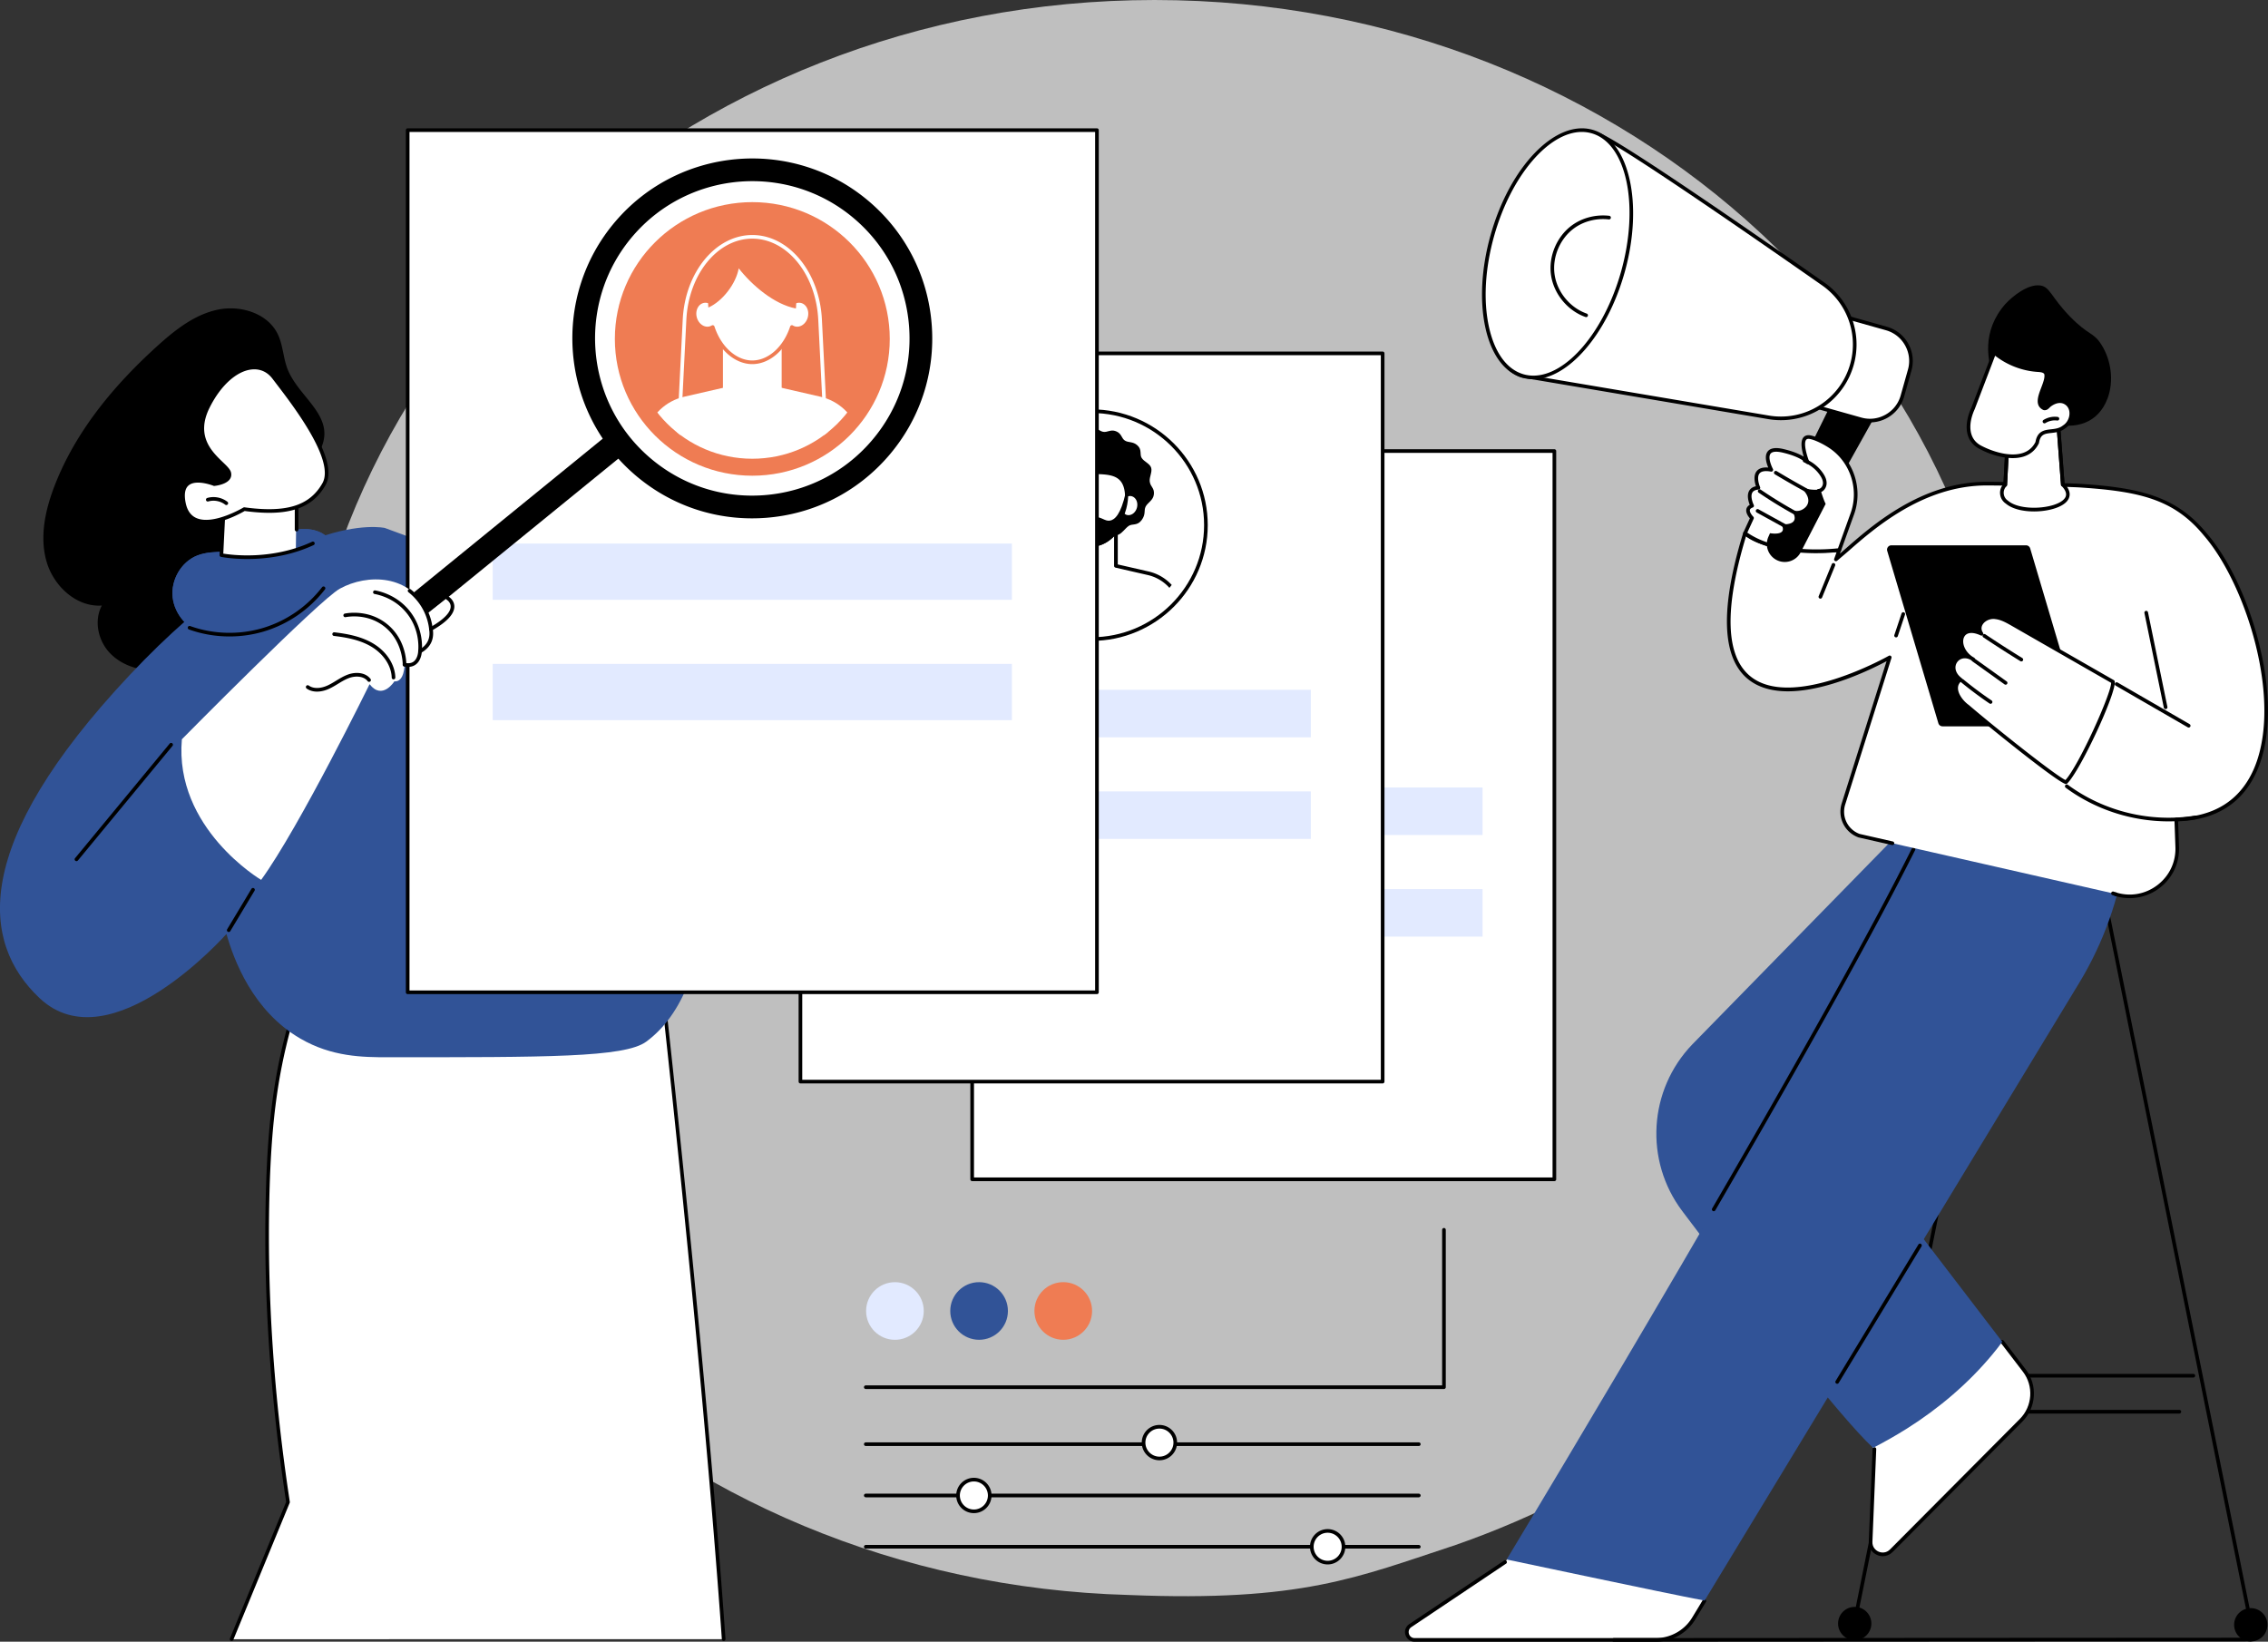
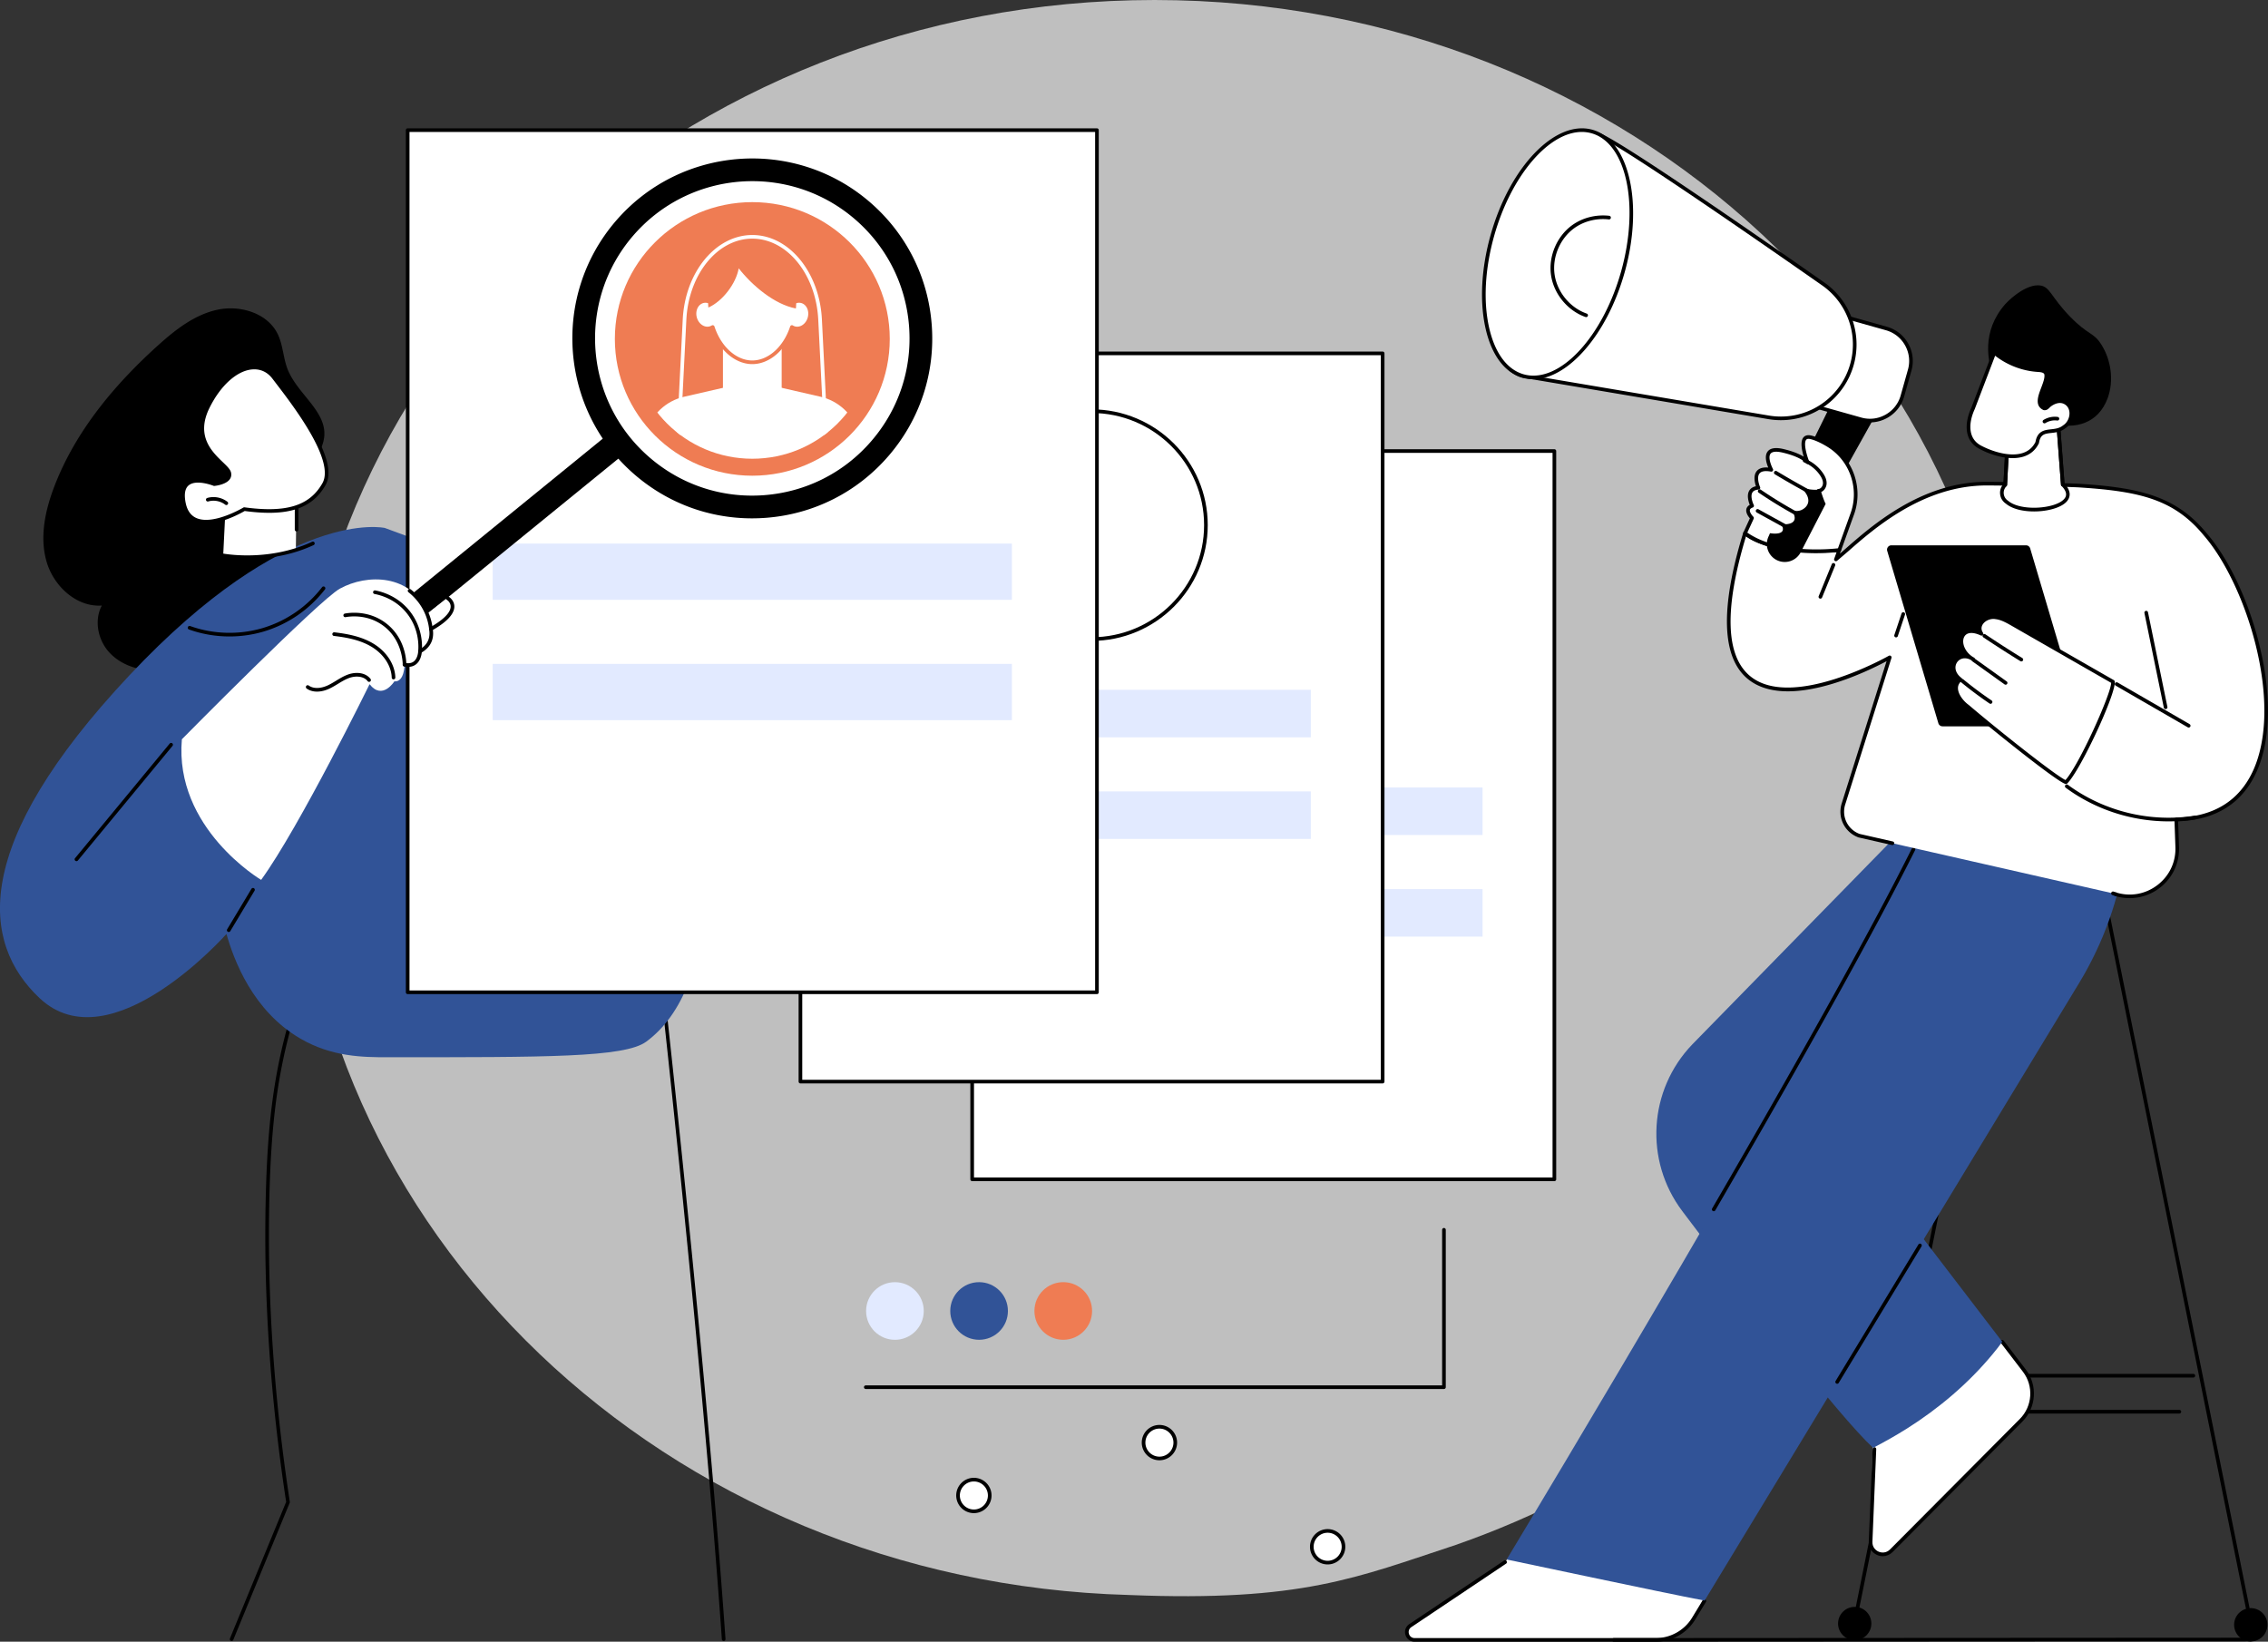
<svg xmlns="http://www.w3.org/2000/svg" xmlns:xlink="http://www.w3.org/1999/xlink" viewBox="0 0 1245.32 901.46">
  <rect x="0" y="0" width="1245.32" height="901.46" fill="#333333" stroke="none" />
  <style>.B{fill:#fff}.C{fill:#315397}.D{clip-path:url(#F)}.E{fill:#e2eaff}.F{fill:#ef7c53}</style>
  <g opacity=".75">
    <path fill="#ededed" d="M162.85 438.05C162.85 196.16 373.74 0 633.96 0s471.11 196.16 471.11 438.07c0 187.78-127.14 348.01-305.75 410.24-54.35 17.89-84.42 31.35-179.49 27.49-253.67-6.95-456.98-200.16-456.98-437.75" />
  </g>
  <path d="M1235.86 892.32c-.47 0-.88-.33-.98-.8l-85.86-425.92a1 1 0 1 1 1.96-.4l85.86 425.92a1 1 0 0 1-.78 1.18l-.2.02z" />
  <path d="M1245 892.16a9.14 9.14 0 1 1-9.14-9.14c5.05 0 9.14 4.1 9.14 9.14zm-226.79.16c-.07 0-.13-.01-.2-.02a1 1 0 0 1-.78-1.18l85.86-425.92c.11-.54.63-.89 1.18-.78a1 1 0 0 1 .78 1.18l-85.86 425.92c-.09.47-.51.8-.98.8z" />
  <circle transform="matrix(.003 -1 1 .003 124.016 1907.004)" cx="1018.21" cy="891.32" r="9.14" />
  <path d="M1204.33 756.39h-90.71c-.55 0-1-.45-1-1s.45-1 1-1h90.71c.55 0 1 .45 1 1a.99.99 0 0 1-1 1zm-7.69 19.78h-84.09c-.55 0-1-.45-1-1s.45-1 1-1h84.09c.55 0 1 .45 1 1 0 .56-.45 1-1 1z" />
  <g class="B">
-     <path d="M1028.22 794.76c.84-2.03 1.89-3.96 3.32-5.67 5.46-6.5 12.67-11.12 19.72-15.7 6.46-4.2 12.64-8.77 19.15-12.87 10.31-6.5 22.31-13.43 28.56-24.31l12.56 16.41a20.73 20.73 0 0 1-1.76 27.21l-71.31 71.69c-4.28 4.3-11.62 1.1-11.37-4.96l2.1-50.89-.97-.91z" />
+     <path d="M1028.22 794.76c.84-2.03 1.89-3.96 3.32-5.67 5.46-6.5 12.67-11.12 19.72-15.7 6.46-4.2 12.64-8.77 19.15-12.87 10.31-6.5 22.31-13.43 28.56-24.31l12.56 16.41a20.73 20.73 0 0 1-1.76 27.21l-71.31 71.69c-4.28 4.3-11.62 1.1-11.37-4.96z" />
    <path d="M1099.42 736.77l12.13 15.84a20.73 20.73 0 0 1-1.76 27.21l-71.31 71.69c-4.28 4.3-11.62 1.1-11.37-4.96l2.1-50.89 70.21-58.89z" />
  </g>
  <path d="M1033.81 854.5c-1.04 0-2.1-.22-3.12-.67-2.96-1.29-4.71-4.1-4.58-7.33l2.1-50.89c.02-.54.46-.96 1-.96h.04c.55.02.98.49.96 1.04l-2.1 50.89c-.12 2.85 1.67 4.66 3.38 5.41s4.26.83 6.28-1.19l71.31-71.69c6.93-6.96 7.65-18.1 1.68-25.89l-12.13-15.84c-.34-.44-.25-1.07.19-1.4.44-.34 1.07-.25 1.4.19l12.13 15.84c6.57 8.59 5.78 20.85-1.85 28.52l-71.31 71.69c-1.5 1.5-3.41 2.28-5.38 2.28z" />
  <path d="M929.22 573.46l121.99-124.73c8.19-8.28 19.4-12.88 31.04-12.69 19.18.3 49.8-.28 69.24-.74 9.81-.23 17.74 7.93 17.23 17.72-1.51 29.39-14.69 56.96-36.62 76.61l-113.45 101.63 80.76 105.51c-1.69 2.33-3.47 4.6-5.3 6.8-13.32 16.08-29.66 29.92-47.31 41.01-5.95 3.74-12.08 7.19-18.32 10.42-19.12-17.76-69.83-83.63-104.77-129.99-20.89-27.73-18.57-66.51 5.51-91.55z" class="C" />
  <path d="M824.07 859.31a18.06 18.06 0 0 0 4.09-3.76l214.63-268.72c13.66-17.11 40.35.05 30.45 19.57L930.38 887.94a17.03 17.03 0 0 1-.91 1.61c-4.48 6.79-12.09 10.91-20.27 10.91h-72.6c-11.11 0-60.22.76-62.43-.64-2.5-1.58-1.91-5.15-1.11-5.83 8.46-7.23 42.63-29.06 51.01-34.68z" class="B" />
  <path d="M909.19 901.46H776.77c-2.38 0-4.37-1.47-5.06-3.75s.14-4.6 2.12-5.93l52.02-34.86a1 1 0 0 1 1.39.27c.31.46.18 1.08-.27 1.39l-52.02 34.86c-1.49 1-1.66 2.56-1.32 3.69s1.35 2.33 3.15 2.33H909.2c8.09 0 15.72-4.3 19.91-11.21l5.87-9.67c.29-.47.9-.62 1.37-.34.47.29.62.9.34 1.37l-5.87 9.67a25.45 25.45 0 0 1-21.63 12.18z" />
  <path d="M935.26 878.74c-21.86-4.13-104.36-21.73-107.98-22.44 12.99-21.55 168.54-280 223.39-389.96l102.85-18.12c9.03 1.85 15.01 10.41 13.74 19.54-3.55 25.41-12.23 49.89-25.6 71.93l-205.7 339.18-.7-.13z" class="C" />
  <path d="M940.98 665.07c-.17 0-.34-.04-.5-.14a1 1 0 0 1-.36-1.37c52.19-89.93 89.08-156.43 109.65-197.67a1.01 1.01 0 0 1 1.34-.45c.49.25.7.85.45 1.34-20.59 41.28-57.5 107.82-109.71 197.79-.19.33-.52.5-.87.5zm67.78 94.75a.98.98 0 0 1-.52-.15c-.47-.29-.62-.9-.34-1.37l45.46-74.95c.29-.47.9-.62 1.37-.34.47.29.62.9.34 1.37l-45.46 74.95c-.18.32-.51.49-.85.49z" />
  <path d="M1037.62 360.95s-121.74 69.63-79.45-68.15c11.98 10.79 47.58 9.92 51.77 9.19l-1.86 5.16c11.27-8.94 41.97-41.83 83.19-41.6 15.05.08 44.17.66 51.26 1.13 31.75 2.1 51.68 6.37 68.44 26.82 34.01 39.34 60.02 154.72-16.02 156.49l.52 14.73c.89 18.76-17.66 32.33-35.27 25.81l-139.43-31.69c-7.13-2.64-10.87-10.48-8.44-17.69l25.29-80.2z" class="B" />
  <path d="M1161.71 492.03c-.1 0-.2-.01-.29-.04l-1.56-.53c-.52-.19-.78-.77-.59-1.29s.77-.78 1.29-.59l1.45.49a.99.99 0 0 1 .66 1.25 1.01 1.01 0 0 1-.96.71z" />
  <path d="M1169.28 493.16c-2.64 0-5.29-.39-7.87-1.17a1 1 0 1 1 .59-1.91c7.91 2.42 16.21.87 22.78-4.23 6.55-5.1 10.09-12.78 9.69-21.08l-.52-14.74c-.01-.27.09-.53.27-.72s.44-.31.7-.31c20.62-.48 34.91-9.37 42.47-26.41 7.41-16.72 7.9-40.73 1.36-67.63-5.79-23.83-16.73-47.13-28.54-60.79-16.21-19.78-34.76-24.3-67.75-26.48-6.94-.46-35.64-1.04-51.2-1.13h-.43c-34.87 0-61.77 23.63-76.25 36.36l-5.89 5.03a.99.99 0 0 1-1.2.03c-.36-.26-.51-.73-.36-1.15l1.32-3.66c-8.29.65-37.75.42-49.76-8.64-12.08 40.04-11.22 65.92 2.56 76.94 23.08 18.45 75.35-11.08 75.87-11.38.36-.2.8-.17 1.12.09s.45.69.33 1.08l-25.3 80.2c-2.28 6.74 1.14 13.93 7.77 16.43l18.28 4.16c.54.12.88.66.75 1.2-.12.54-.66.88-1.2.75l-18.35-4.17c-.04-.01-.09-.02-.13-.04-7.69-2.85-11.66-11.17-9.04-18.95l24.54-77.8c-7.57 4.05-32.69 16.56-54.17 16.56-8.16 0-15.79-1.8-21.75-6.56-14.65-11.72-15.59-38.81-2.79-80.52a.99.99 0 0 1 .69-.67 1.01 1.01 0 0 1 .94.22c11.55 10.41 46.21 9.77 50.93 8.95.35-.06.71.07.94.34s.29.65.17.98l-.61 1.69 2.99-2.62c14.68-12.9 41.95-36.85 77.57-36.85h.44c15.59.09 44.36.67 51.32 1.13 32.87 2.17 52.59 6.97 69.15 27.19 12.17 14.08 23 37.12 28.96 61.61 6.64 27.32 6.12 51.79-1.47 68.91-7.78 17.53-22.32 26.81-43.24 27.57l.48 13.72c.42 8.95-3.39 17.24-10.46 22.74-4.82 3.76-10.73 5.73-16.7 5.73zm-128.17-143.18a1.25 1.25 0 0 1-.32-.05 1 1 0 0 1-.63-1.27l3.95-11.81c.17-.52.74-.81 1.26-.63a1 1 0 0 1 .63 1.27l-3.95 11.81c-.13.41-.52.68-.94.68zm-41.56-21.27a1.02 1.02 0 0 1-.38-.07c-.51-.21-.76-.79-.55-1.3l7.17-17.55c.21-.51.79-.76 1.3-.55s.76.79.55 1.3l-7.17 17.55c-.15.38-.53.62-.92.62zm38.98-29.28h73.92a2.38 2.38 0 0 1 2.29 1.71l28.08 94.62c.45 1.53-.69 3.06-2.29 3.06h-73.92a2.38 2.38 0 0 1-2.29-1.71l-28.08-94.62c-.45-1.52.7-3.06 2.29-3.06z" />
  <path d="M1076.49 373.12c-8.47-6.44-1.11-16.53 6.93-11.14-10.09-5.69-8.23-19.98 4.58-13.98-3.37-5.08 2.67-9.97 7.8-9.05 3.18.36 6.07 1.97 8.85 3.54l55.51 31.83c.97 5.31-18.45 48.03-25.8 55.16-4.75-1.43-40.38-29.98-53.89-41.56-4.45-3.13-9.46-10.45-3.98-14.8z" class="B" />
  <path d="M1134.36 430.5c-.1 0-.19-.01-.29-.04-5.2-1.56-42.51-31.68-54.25-41.75-3.12-2.2-6.62-6.51-6.73-10.63-.05-1.86.59-3.54 1.88-4.91-4-3.63-3.87-8.04-1.92-10.77 1.21-1.7 3.27-2.94 5.74-2.96-2.88-3.47-3.55-7.75-2.07-10.63 1.26-2.45 4.36-4.23 9.44-2.6-.32-1.54-.02-3.11.9-4.52 1.81-2.76 5.56-4.31 8.92-3.71 3.37.38 6.45 2.12 9.17 3.65l55.52 31.83a1.01 1.01 0 0 1 .48.69c1.11 6.1-18.88 49.06-26.08 56.06-.2.19-.45.29-.71.29zm-55.51-69.04c-1.82 0-3.3.88-4.17 2.1-1.6 2.23-1.47 5.81 2.42 8.77.25.19.39.48.39.79s-.14.6-.38.79c-1.41 1.12-2.07 2.46-2.02 4.1.09 3.28 3.07 7.07 5.96 9.11 14.13 12.11 46.97 38.27 53.06 41.2 7.32-8.01 24.99-47.11 25.09-53.38l-55.04-31.56c-2.55-1.44-5.45-3.08-8.47-3.42-2.63-.47-5.59.75-6.96 2.83-.68 1.03-1.21 2.68.11 4.67.25.37.22.87-.08 1.21a1 1 0 0 1-1.18.25c-4.37-2.05-7.77-1.75-9.08.81-1.49 2.89.07 7.9 4.6 10.89.29.16.59.34.88.54.45.3.58.9.29 1.35a1 1 0 0 1-1.34.35 17.45 17.45 0 0 1-.85-.52c-1.15-.62-2.24-.88-3.23-.88z" />
  <path d="M1109.88 363.18a.98.98 0 0 1-.52-.15c-6.84-4.21-13.68-8.61-20.34-13.07a1.001 1.001 0 1 1 1.12-1.66 618.36 618.36 0 0 0 20.27 13.03c.47.29.62.91.33 1.38a1.03 1.03 0 0 1-.86.47zm-8.64 12.79a.98.98 0 0 1-.58-.19l-17.6-12.59c-.45-.32-.55-.95-.23-1.39.32-.45.95-.55 1.4-.23l17.6 12.59c.45.32.55.95.23 1.39a1.03 1.03 0 0 1-.82.42zm-8.25 10.49a1.05 1.05 0 0 1-.56-.17c-5.38-3.64-10.65-7.58-15.68-11.71a1.002 1.002 0 1 1 1.27-1.55c4.98 4.09 10.2 7.99 15.53 11.59a1 1 0 0 1 .27 1.39c-.2.3-.51.45-.83.45zm97.76 64.55c-20.17 0-40.15-6.43-56.51-18.47-.44-.33-.54-.95-.21-1.4.33-.44.95-.54 1.4-.21 20.01 14.73 45.56 20.88 70.08 16.89.55-.1 1.06.28 1.15.83a1 1 0 0 1-.83 1.15 94.36 94.36 0 0 1-15.08 1.21zm11.02-51.52a1.01 1.01 0 0 1-.5-.13l-39.55-22.86a1.01 1.01 0 0 1-.37-1.37 1.01 1.01 0 0 1 1.37-.37l39.55 22.86a1.01 1.01 0 0 1 .37 1.37 1.02 1.02 0 0 1-.87.5zm-12.67-10.14c-.46 0-.88-.33-.98-.8l-10.65-51.94a1 1 0 0 1 .78-1.18.99.99 0 0 1 1.18.78l10.65 51.94a1 1 0 0 1-.78 1.18c-.07.01-.13.02-.2.02zm-194.14-98.96l35.92-64.32-23.91-7.29-33.3 67.49z" />
  <path d="M1009.93 301.99s-32.95 4.55-51.77-9.19l3.84-8.37s-4.97-4.91.06-6.71c0 0-4.68-9.33 3.45-9.88 0 0-5.41-12.17 7.09-9.86 0 0-7.51-13.73 6.49-10.41 11.08 2.63 13.39 6.23 13.39 6.23s-6.18-15.3 1.57-13.72c2.43.5 6.15 2.1 10.08 4.55 12.62 7.86 17.97 23.53 12.93 37.52l-7.13 19.84z" class="B" />
  <path d="M997.06 303.75c-11.41 0-27.92-1.7-39.48-10.14a1.01 1.01 0 0 1-.32-1.23l3.56-7.76c-.84-.97-2.37-3.07-1.92-5.08.16-.71.62-1.62 1.86-2.33-.67-1.68-1.75-5.22-.31-7.74.73-1.28 1.97-2.11 3.7-2.47-.65-1.96-1.54-5.81.39-8.26 1.25-1.59 3.39-2.26 6.38-2.02-.98-2.31-2.22-6.34-.34-8.8 1.46-1.92 4.41-2.37 8.76-1.34 5.52 1.31 8.96 2.89 11.05 4.18-1.02-3.39-2.03-8.34-.17-10.58.62-.74 1.82-1.54 4.04-1.08 2.7.55 6.59 2.3 10.41 4.68 12.91 8.04 18.53 24.32 13.35 38.71l-7.14 19.84c-.12.35-.44.6-.8.65-.54.08-5.74.77-13.02.77zm12.87-1.76h0 0zm-50.51-9.53c16.98 11.8 45.32 9.12 49.78 8.61l6.93-19.26c4.86-13.51-.4-28.79-12.52-36.33-3.63-2.26-7.28-3.91-9.75-4.42-1.52-.31-1.96.23-2.11.4-1.55 1.86.2 8.33 1.67 11.96.19.48-.01 1.03-.47 1.26a.99.99 0 0 1-1.3-.35c-.01-.02-2.4-3.34-12.78-5.8-2.41-.57-5.54-.93-6.71.61-1.54 2.02.49 6.83 1.32 8.35a.99.99 0 0 1-.07 1.07c-.23.31-.61.47-.99.4-3.19-.59-5.32-.24-6.32 1.03-1.56 1.97-.29 6.04.33 7.44a1 1 0 0 1-.06.92.99.99 0 0 1-.79.48c-1.7.12-2.85.67-3.4 1.64-1.15 2 .17 5.59.78 6.8a.98.98 0 0 1 .03.82c-.11.27-.32.47-.59.57-.91.33-1.44.77-1.56 1.31-.28 1.27 1.29 3.18 1.86 3.75.3.3.38.75.21 1.13l-3.49 7.61z" />
  <path d="M1002.43 276.69l-13.73 26.6a9.83 9.83 0 0 1-17.72-8.49l.9-2.03s10.14 1.84 6.17-4.95c0 0 11.48 1.37 5.81-7.6 0 0 2.82.93 5.31-.2 3.65-1.66 6.6-6.3-.96-12.82 5.85 2.54 11.34 1.53 11.34 1.53s1.47 5.12 2.88 7.96z" />
  <path d="M992.85 270.75c-.16 0-.33-.04-.48-.12-6-3.26-12-6.7-17.83-10.21-.47-.29-.63-.9-.34-1.37.28-.47.9-.63 1.37-.34 5.81 3.5 11.79 6.92 17.76 10.17a1.01 1.01 0 0 1 .4 1.36 1.02 1.02 0 0 1-.88.51zm-3.55 13.84c-.16 0-.32-.04-.47-.12-7.96-4.2-15.76-8.9-23.18-13.96-.46-.31-.57-.93-.26-1.39s.93-.57 1.39-.26a237.81 237.81 0 0 0 22.99 13.84c.49.26.68.86.42 1.35-.19.35-.53.54-.89.54zm-7.04 6.42c-.16 0-.33-.04-.48-.12l-17.19-9.48c-.48-.27-.66-.88-.39-1.36s.88-.66 1.36-.39l17.19 9.48c.48.27.66.88.39 1.36a1 1 0 0 1-.88.51zm16.26-20.52a1 1 0 0 1-1-.95c-.03-.55.4-1.02.95-1.05 1.36-.07 2.38-1.57 2.48-2.92s-.43-2.86-1.61-4.6a19.55 19.55 0 0 0-8.81-7.11c-.51-.21-.76-.79-.55-1.3s.79-.76 1.3-.55c3.91 1.57 7.36 4.36 9.72 7.84 1.44 2.12 2.08 4.04 1.95 5.86-.16 2.24-1.84 4.64-4.37 4.77-.03 0-.04.01-.06.01z" />
  <path d="M996.49 223.14l25.23 7.1c9.85 2.77 20.09-2.97 22.86-12.82l3.99-14.18c2.77-9.86-2.97-20.09-12.82-22.86l-25.23-7.1-14.03 49.86z" class="B" />
  <path d="M1026.77 231.94c-1.78 0-3.56-.24-5.32-.74l-25.23-7.1a.98.98 0 0 1-.6-.47c-.13-.23-.16-.5-.09-.76l14.03-49.87c.15-.53.71-.84 1.23-.69l25.23 7.1c5.02 1.41 9.2 4.7 11.75 9.25s3.18 9.82 1.77 14.85l-3.99 14.18c-1.41 5.02-4.7 9.2-9.25 11.75-2.96 1.65-6.23 2.5-9.53 2.5zm-29.04-9.5l24.27 6.83c4.51 1.27 9.24.71 13.33-1.59 4.08-2.29 7.03-6.04 8.3-10.55l3.99-14.18c1.27-4.51.71-9.24-1.59-13.33-2.29-4.09-6.04-7.03-10.55-8.3l-24.27-6.83-13.48 47.95z" />
  <path d="M849.2 86.87s12.27-19.47 29-12.77c12.22 4.89 84.65 55.05 122.87 81.78 14.14 9.89 20.47 27.63 15.8 44.24-5.61 19.96-25.37 32.47-45.81 29.02L835.73 206.3s-15.04-3.47-15.66-26.13c-.62-22.65 29.13-93.3 29.13-93.3z" class="B" />
  <path d="M977.89 230.72c-2.31 0-4.64-.19-6.99-.59L835.57 207.3c-.22-.05-15.86-3.93-16.5-27.09-.62-22.61 27.99-90.83 29.21-93.72a.64.64 0 0 1 .08-.14c.13-.2 12.91-20.09 30.22-13.16 12.15 4.87 82.33 53.39 123.07 81.89 14.47 10.12 20.97 28.33 16.19 45.33a41.5 41.5 0 0 1-39.95 30.31zM850.09 87.34c-1.15 2.75-29.62 70.96-29.02 92.81.59 21.55 14.31 25.05 14.89 25.19l135.27 22.83a39.52 39.52 0 0 0 44.69-28.31 39.62 39.62 0 0 0-15.41-43.15c-40.68-28.44-110.7-76.88-122.67-81.67-15.32-6.13-26.96 11.1-27.75 12.3z" />
  <ellipse transform="matrix(.271 -.963 .963 .271 489.501 924.91)" cx="855.25" cy="139.35" rx="69.74" ry="37.2" class="B" />
  <path d="M841.86 208.24c-1.95 0-3.88-.26-5.76-.79-9.94-2.8-17.22-12.57-20.5-27.54-3.23-14.74-2.21-32.82 2.88-50.91 10.56-37.55 35.65-63.46 55.93-57.75 20.28 5.7 28.18 40.89 17.62 78.44-9.59 34.07-31.12 58.55-50.17 58.55zm26.68-135.79c-18.12 0-38.8 23.92-48.13 57.1-5 17.78-6.01 35.51-2.85 49.94 3.11 14.21 9.89 23.45 19.08 26.04 1.74.49 3.52.73 5.33.73 18.12 0 38.8-23.92 48.13-57.1 10.26-36.49 2.98-70.57-16.23-75.98a19.69 19.69 0 0 0-5.33-.73zm-49.1 56.83h0 0zm51.48 44.85a.96.96 0 0 1-.33-.06c-9.82-3.44-17.43-12.66-18.94-22.95s3.13-21.32 11.54-27.43c5.7-4.14 13.15-6.03 20.42-5.2.55.06.94.56.88 1.11s-.54.95-1.11.88c-6.79-.78-13.71.98-19.02 4.83-7.83 5.69-12.15 15.95-10.74 25.52 1.41 9.58 8.49 18.16 17.63 21.36a.99.99 0 0 1 .61 1.27c-.14.41-.53.67-.94.67z" />
  <path d="M1129.66 226.5l2.98 39.59c12.58 12.72-20.87 18.02-30.67 9.65-3.29-2.15-3.75-6.79-.93-9.52l1.6-30.6 27.02-9.12z" class="B" />
  <path d="M1116.83 280.83c-5.99 0-11.93-1.32-15.46-4.3a7.13 7.13 0 0 1-3.15-5.27c-.19-2.02.48-4 1.84-5.48l1.58-30.22a.99.99 0 0 1 .68-.89l27.01-9.12c.29-.1.61-.06.87.11s.42.45.44.76l2.95 39.23c4.5 4.74 2.64 8.19 1.11 9.84-3.1 3.36-10.52 5.34-17.87 5.34zm-13.22-44.48l-1.56 29.92c-.01.25-.12.49-.3.67a5.07 5.07 0 0 0-1.53 4.15c.15 1.56.99 2.96 2.31 3.82.04.02.07.05.1.08 6.85 5.85 25.68 4.47 30.63-.85.71-.76 2.87-3.09-1.32-7.34a1 1 0 0 1-.29-.63l-2.88-38.3-25.16 8.48z" />
  <path d="M1101.05 267.21h-.05c-.55-.03-.98-.5-.95-1.05l1.6-30.6a.99.99 0 0 1 .68-.89l27.01-9.12c.29-.1.61-.06.87.11s.42.45.44.76l2.98 39.59c.04.55-.37 1.03-.92 1.07a.99.99 0 0 1-1.07-.92l-2.88-38.3-25.15 8.49-1.56 29.92a1 1 0 0 1-1 .94z" />
  <path d="M1157.27 218.66c3.51-9.5 1.96-20.86-3.39-29.36-4.46-7.08-6.98-4.93-17.16-15.36-10.85-11.11-11.02-16.69-16.82-17.23-6.67-.63-14.84 5.95-18.78 10.2-13.15 14.92-10.21 31.84-5.5 42.2 11.52 21.83 51.1 37.69 61.65 9.55z" />
  <path d="M1133.39 220.76c5.69 2.48 4.77 10.67-.06 13.67-5.5 4.44-13.25-.54-14.73 8.58-5.74 11.79-22.2 7.44-31.46 2.48-8-4.34-7.21-13.82-3.8-21.17l11.7-30.64c6.73 5.6 15.25 9.01 23.99 9.57 1.65.11 3.63.32 4.35 1.8 1.58 5.32-7.8 15.88-1.04 19.18 1.45.24 2.07-1.03 3.14-1.84 2.22-1.66 5.2-2.75 7.91-1.63z" class="B" />
  <path d="M1105.14 251.55c-6.36 0-13.31-2.41-18.47-5.18-8.63-4.68-7.85-14.68-4.24-22.47l11.67-30.57c.12-.3.37-.53.68-.61a.99.99 0 0 1 .89.2 40.98 40.98 0 0 0 23.41 9.34c1.56.1 4.17.27 5.19 2.36l.06.15c.73 2.46-.43 5.52-1.67 8.76-1.91 5.03-2.88 8.23-.03 9.73.41.02.71-.22 1.32-.83.27-.27.57-.57.92-.83 2.96-2.23 6.2-2.88 8.89-1.77.01 0 .01 0 .02.01 2.64 1.15 4.28 3.52 4.5 6.51.26 3.51-1.5 7.08-4.38 8.9-2.39 1.91-5.11 2.21-7.52 2.48-3.63.41-6.03.67-6.8 5.44-.02.1-.04.19-.09.28-1.74 3.58-4.53 6.01-8.27 7.22-1.9.61-3.96.88-6.08.88zm-9.65-56.23l-11.21 29.35c-3.26 7.03-4.06 15.91 3.35 19.93 6.22 3.33 15.97 6.42 22.99 4.15 3.17-1.02 5.53-3.06 7.03-6.07 1.05-6.12 5.02-6.57 8.53-6.96 2.25-.25 4.59-.51 6.53-2.09.03-.03.07-.05.1-.07 2.26-1.4 3.69-4.32 3.49-7.09-.09-1.3-.65-3.66-3.29-4.81-2.86-1.17-5.78.67-6.91 1.52-.25.18-.47.41-.72.65-.69.69-1.63 1.63-3.19 1.37-.09-.02-.19-.05-.27-.09-4.87-2.38-2.87-7.65-1.1-12.31 1.04-2.75 2.12-5.59 1.64-7.4-.51-.91-2.06-1.08-3.48-1.17-8.5-.53-16.78-3.69-23.49-8.91zm27.09 37.13c-.33 0-.66-.17-.85-.47-.29-.47-.15-1.09.32-1.38 2.31-1.44 5.08-2.03 7.78-1.67a1 1 0 0 1 .86 1.12.99.99 0 0 1-1.12.86 9.87 9.87 0 0 0-6.45 1.39 1.05 1.05 0 0 1-.54.15z" />
  <path d="M853.488 647.548h-319.69v-399.88h319.69z" class="B" />
  <path d="M853.49 648.55H533.8c-.55 0-1-.45-1-1V247.67c0-.55.45-1 1-1h319.68c.55 0 1 .45 1 1v399.88a.99.99 0 0 1-.99 1zm-318.69-2h317.68V248.67H534.8v397.88z" />
  <path d="M573.24 432.39h240.81v26.09H573.24zm0 55.81h240.81v26.09H573.24z" class="E" />
  <ellipse cx="693.89" cy="337.43" rx="59.37" ry="59.3" class="B" />
  <path d="M693.89 397.73c-33.29 0-60.37-27.05-60.37-60.3s27.08-60.3 60.37-60.3 60.37 27.05 60.37 60.3-27.08 60.3-60.37 60.3zm0-118.59c-32.19 0-58.37 26.15-58.37 58.3 0 32.14 26.19 58.3 58.37 58.3 32.19 0 58.37-26.15 58.37-58.3s-26.18-58.3-58.37-58.3z" />
  <defs>
    <ellipse id="A" cx="693.89" cy="337.43" rx="52" ry="51.94" />
-     <path id="B" d="M128.91 302.6c8.97-1.03 16.86-6.18 25.27-9.47s18.99-4.33 25.6 1.83c5.16 4.81 6.26 12.96 3.89 19.61s-7.66 11.9-13.59 15.72-12.55 6.4-18.99 9.29c-6.14 2.76-12.17 5.83-18.6 7.81s-13.41 2.82-19.89 1.03c-9.23-2.55-16.71-10.88-17.79-20.39s4.63-19.53 13.54-23.02c9.76-3.81 21.54-.07 30.77-5.03l-10.21 2.62z" />
-     <path id="C" d="M779.05 793.99H475.38c-.55 0-1-.45-1-1s.45-1 1-1h303.67c.55 0 1 .45 1 1s-.45 1-1 1z" />
  </defs>
  <clipPath id="D">
    <use xlink:href="#A" />
  </clipPath>
  <g clip-path="url(#D)">
    <path d="M722 312.85a9.66 9.66 0 0 0 1.22-4.69c0-5.34-4.34-9.68-9.69-9.68-1 0-1.96.15-2.87.43.05-.41.08-.83.08-1.26 0-5.86-4.75-10.61-10.62-10.61-4.84 0-8.92 3.24-10.2 7.67a9.11 9.11 0 0 0-6.39-2.6c-4.79 0-8.72 3.67-9.12 8.35-1.43-.92-3.13-1.46-4.95-1.46a9.16 9.16 0 0 0-9.16 9.15c0 2.87 1.33 5.44 3.4 7.11-4.7 1.2-8.18 5.45-8.18 10.52 0 4.04 2.22 7.57 5.5 9.44a7.84 7.84 0 0 0-.72 3.29c0 4.39 3.57 7.95 7.96 7.95.91 0 1.77-.16 2.59-.44a7.41 7.41 0 0 0-.2 1.71c0 4.25 3.45 7.69 7.7 7.69s7.7-3.44 7.7-7.69 8.23-5.51 8.23-.61c0 4.91 3.98 8.88 8.89 8.88a8.89 8.89 0 0 0 8.89-8.88c0-.98-.17-1.92-.46-2.81.15.01.31.02.46.02 4.69 0 8.5-3.8 8.5-8.48 0-.19-.02-.37-.03-.55a5.91 5.91 0 0 0 .43.02 11.28 11.28 0 0 0 11.28-11.27c.01-5.86-4.49-10.68-10.24-11.2z" class="B" />
    <path d="M703.18 357.01c-5.46 0-9.89-4.43-9.89-9.88 0-1.95-1.75-2.16-2.5-2.16-1.8 0-3.73 1.11-3.73 2.77 0 4.79-3.9 8.69-8.7 8.69s-8.7-3.9-8.7-8.69c0-.13 0-.25.01-.38a9.33 9.33 0 0 1-1.4.11c-4.94 0-8.96-4.02-8.96-8.95a8.79 8.79 0 0 1 .48-2.88c-3.26-2.2-5.26-5.89-5.26-9.85 0-4.84 2.93-9.12 7.3-10.94a10.09 10.09 0 0 1-2.52-6.69 10.17 10.17 0 0 1 10.16-10.15c1.45 0 2.88.31 4.19.91 1.07-4.48 5.16-7.8 9.88-7.8 2.16 0 4.22.67 5.94 1.92 1.82-4.18 6.01-6.99 10.65-6.99 6.4 0 11.61 5.19 11.62 11.58a10.72 10.72 0 0 1 1.79-.15c5.89 0 10.69 4.79 10.69 10.68 0 1.34-.25 2.66-.74 3.9 5.66 1.16 9.77 6.1 9.77 12.01a12.28 12.28 0 0 1-11.69 12.25c-.23 4.74-3.96 8.59-8.66 8.99.11.6.17 1.21.17 1.82-.01 5.45-4.45 9.88-9.9 9.88zm-12.39-14.04c2.69 0 4.5 1.67 4.5 4.16 0 4.35 3.54 7.88 7.89 7.88a7.9 7.9 0 0 0 7.89-7.88c0-.84-.14-1.68-.41-2.49a.98.98 0 0 1 .15-.92c.2-.26.52-.41.85-.39l.16.01a2.09 2.09 0 0 0 .25.01c4.13 0 7.5-3.36 7.5-7.48 0-.12-.01-.23-.02-.34l-.01-.15c-.02-.28.09-.56.28-.76.2-.2.48-.31.75-.3l.2.01c.06 0 .12.01.19.01a10.29 10.29 0 0 0 10.28-10.27c0-5.34-4.01-9.73-9.33-10.22-.34-.03-.64-.23-.79-.53a1 1 0 0 1 .01-.95c.71-1.28 1.09-2.74 1.09-4.21 0-4.79-3.9-8.68-8.69-8.68-.88 0-1.74.13-2.57.39-.32.1-.67.03-.93-.19s-.39-.55-.35-.88c.05-.44.07-.8.07-1.14 0-5.3-4.32-9.61-9.62-9.61-4.26 0-8.06 2.86-9.24 6.95a1.01 1.01 0 0 1-.71.69c-.34.09-.7-.01-.95-.25a8.1 8.1 0 0 0-5.7-2.32c-4.2 0-7.76 3.27-8.12 7.44-.03.35-.24.66-.56.81-.31.16-.69.13-.98-.06-1.32-.85-2.85-1.3-4.41-1.3-4.5 0-8.16 3.65-8.16 8.15a8.11 8.11 0 0 0 3.03 6.33 1.01 1.01 0 0 1 .35.99 1.01 1.01 0 0 1-.73.76 9.86 9.86 0 0 0-7.43 9.55c0 3.53 1.91 6.81 4.99 8.57a.99.99 0 0 1 .41 1.28c-.42.91-.63 1.88-.63 2.87 0 3.83 3.12 6.95 6.96 6.95.76 0 1.52-.13 2.26-.38.34-.12.72-.04.99.2s.39.61.31.97c-.11.5-.17 1-.17 1.48a6.7 6.7 0 0 0 6.7 6.69c3.69 0 6.7-3 6.7-6.69.01-2.94 2.99-4.76 5.75-4.76z" />
    <path d="M723.3 362.48l-29.41-6.77-29.41 6.77a22.38 22.38 0 0 0-16.47 15.56l-6.38 33.68h104.53l-6.38-33.68a22.39 22.39 0 0 0-16.48-15.56z" class="B" />
    <path d="M746.16 412.72H641.63c-.3 0-.58-.13-.77-.36s-.27-.53-.21-.82l6.38-33.68c2.38-8.22 8.97-14.45 17.23-16.35l29.41-6.77c.15-.03.3-.03.45 0l29.41 6.77c8.26 1.9 14.85 8.13 17.21 16.26l6.4 33.77c.06.29-.02.59-.21.82a1.01 1.01 0 0 1-.77.36zm-103.33-2h102.12l-6.16-32.49c-2.13-7.34-8.16-13.04-15.71-14.78l-29.19-6.71-29.19 6.71c-7.55 1.74-13.58 7.43-15.73 14.87l-6.14 32.4z" />
    <g class="B">
      <path d="M681.36 360.35l3.92-22.82h17.22l3.88 22.57z" />
      <path d="M715.13 321.1c-.92-.23-1.86-.14-2.73.19-.74-11.72-8.74-19.67-18.52-19.67-9.77 0-17.78 7.95-18.51 19.67-.87-.33-1.8-.42-2.73-.19-2.74.68-4.32 3.85-3.51 7.08s3.68 5.3 6.42 4.62c.44-.11.85-.29 1.23-.52 2.83 8.66 9.42 15.28 17.1 15.28s14.28-6.63 17.1-15.28a4.34 4.34 0 0 0 1.23.52c2.74.68 5.62-1.39 6.42-4.62.82-3.23-.75-6.4-3.5-7.08z" />
      <path d="M675.38 321.29c-.87-.33-1.8-.42-2.73-.19-2.74.68-4.32 3.85-3.51 7.08s3.68 5.3 6.42 4.62c.44-.11.85-.29 1.23-.52 2.83 8.66 9.42 15.28 17.1 15.28s14.28-6.63 17.1-15.28a4.34 4.34 0 0 0 1.23.52c2.74.68 5.62-1.39 6.42-4.62s-.77-6.4-3.51-7.08c-.92-.23-1.86-.14-2.73.19h-37.02z" />
    </g>
    <path d="M693.89 348.56c-7.39 0-14.39-5.95-17.69-14.91l-.4.12c-3.27.81-6.7-1.58-7.63-5.35-.45-1.79-.27-3.63.5-5.18.8-1.6 2.12-2.71 3.74-3.11 1.08-.27 2.23-.19 3.32.23.52.2.77.77.58 1.29-.2.52-.78.77-1.29.58-.72-.27-1.44-.33-2.13-.15-1.04.26-1.9.99-2.43 2.06-.56 1.12-.68 2.48-.35 3.81.67 2.69 3.01 4.43 5.21 3.89.33-.08.63-.21.95-.4.26-.16.58-.19.87-.08a.99.99 0 0 1 .6.63c2.85 8.73 9.34 14.59 16.15 14.59s13.3-5.86 16.15-14.59c.09-.29.32-.52.6-.63a.99.99 0 0 1 .87.08c.31.19.63.32.95.4 2.2.55 4.54-1.2 5.21-3.89.33-1.33.21-2.69-.35-3.81-.53-1.07-1.39-1.8-2.43-2.06-.69-.17-1.41-.12-2.13.15-.51.2-1.09-.06-1.29-.58s.06-1.09.58-1.29c1.09-.42 2.24-.5 3.32-.23 1.62.4 2.94 1.51 3.74 3.11.77 1.55.95 3.39.5 5.18-.94 3.76-4.36 6.16-7.63 5.35a3.04 3.04 0 0 1-.4-.12c-3.3 8.96-10.3 14.91-17.69 14.91z" />
    <path d="M675.38,321.29c9.26-1.74,18.6-7.03,24.39-14.45c1.13,6.59,6.51,11.75,12.64,14.45H675.38z" class="B" />
    <path d="M712.4 322.29a.97.97 0 0 1-.4-.09c-6.42-2.84-11.04-7.67-12.74-13.19-5.84 6.64-14.55 11.54-23.7 13.26a1.002 1.002 0 1 1-.37-1.97c9.39-1.76 18.28-7.03 23.79-14.09a.99.99 0 0 1 1.03-.35 1.01 1.01 0 0 1 .74.8c.98 5.68 5.48 10.8 12.05 13.71.5.22.73.81.51 1.32a.99.99 0 0 1-.91.6zm-6.29 37.23c-.48 0-.9-.34-.98-.83l-2.54-14.75c-.09-.54.27-1.06.82-1.15a.99.99 0 0 1 1.15.82l2.54 14.75c.09.54-.27 1.06-.82 1.15-.06.01-.12.01-.17.01zm-24.43 0c-.06 0-.11 0-.17-.01-.55-.09-.91-.61-.82-1.15l2.51-14.61c.09-.54.61-.91 1.15-.82s.91.61.82 1.15l-2.51 14.61c-.08.49-.51.83-.98.83z" />
  </g>
  <path d="M759.194 593.915h-319.69v-399.88h319.69z" class="B" />
  <path d="M759.19 594.91H439.5c-.55 0-1-.45-1-1V194.03c0-.55.45-1 1-1h319.69c.55 0 1 .45 1 1v399.88c0 .56-.45 1-1 1zm-318.69-2h317.69V195.03H440.5v397.88z" />
  <path d="M478.94 378.76h240.81v26.09H478.94zm0 55.8h240.81v26.09H478.94z" class="E" />
  <ellipse cx="599.32" cy="288.34" rx="62.83" ry="62.57" class="B" />
  <path d="M599.32 351.91c-35.2 0-63.84-28.52-63.84-63.57s28.64-63.57 63.84-63.57 63.83 28.52 63.83 63.57-28.63 63.57-63.83 63.57zm0-125.14c-34.1 0-61.84 27.62-61.84 61.57s27.74 61.57 61.84 61.57 61.83-27.62 61.83-61.57-27.74-61.57-61.83-61.57z" />
  <defs>
-     <ellipse id="E" cx="599.32" cy="288.34" rx="55.03" ry="54.8" />
-   </defs>
+     </defs>
  <clipPath id="F">
    <use xlink:href="#E" />
  </clipPath>
  <path d="M633.59 271.34c-.28 3.35-3.42 4.63-4.53 6.81-1.12 2.2.26 4.14-2.23 7.47-2.44 3.27-5.11 1.76-7.12 3.18-1.94 1.37-3.42 3.89-5.66 4.83-2.16.91-4.78.15-7.14.62-2.26.45-4.53 2.21-6.91 2.22-2.28 0-4.44-2.26-6.77-2.7s-4.14 1.47-6.26.67c-4.25-1.6-3.2-3.64-5.11-4.89-1.98-1.29-5.72-.93-7.99-3.16-2.61-2.56-.69-4.74-1.92-6.71-1.27-2.04-4.19-1.94-5.18-5.87-.92-3.66.97-5.38.83-7.82-.13-2.41-2.5-4.69-1.63-7.06 1.33-3.64 3.66-3.83 4.77-6 1.12-2.2.58-5.46 2.05-7.43 1.94-2.61 5.08-1.56 7.09-2.98 1.94-1.37 2.24-3.93 4.92-5.57 2.42-1.48 5.49.56 7.84.09 2.26-.45 2.95-2.98 6.2-2.92 2.77.05 4.53 2.54 6.86 2.99 2.33.44 4.06-1.45 6.98-.35 3.27 1.23 3.03 3.89 4.93 5.13 1.98 1.29 4.37.4 6.87 2.61 2.72 2.42 1.15 4.96 2.38 6.94 1.27 2.04 4.46 3.08 5.2 5.34.75 2.3-1.05 5.15-.77 7.58.4 3.13 2.6 3.37 2.3 6.98z" class="D" />
  <path d="M654.63 367.73H544.01c-.3 0-.58-.13-.77-.36s-.27-.53-.21-.82l6.76-35.54c2.51-8.65 9.47-15.21 18.19-17.21l16.93-3.88v-21.47c0-.55.45-1 1-1h26.84c.55 0 1 .45 1 1v21.47l16.93 3.88c8.72 2 15.68 8.56 18.17 17.12.01.03.02.06.02.09l6.75 35.54c.06.29-.02.59-.21.82a1.03 1.03 0 0 1-.78.36zm-109.42-2h108.21l-6.52-34.3c-2.3-7.84-8.68-13.85-16.68-15.68l-17.71-4.06c-.45-.1-.78-.51-.78-.97v-21.27H586.9v21.27c0 .47-.32.87-.78.97l-17.71 4.06c-8.01 1.84-14.41 7.86-16.69 15.73l-6.51 34.25z" class="D" />
  <g class="D">
    <path d="M621.58 271.51c-.97-.24-1.95-.15-2.86.2-.77-12.25-9.16-12.39-19.41-12.39-10.24 0-18.63.14-19.41 12.39-.91-.35-1.89-.44-2.86-.2-2.88.71-4.52 4.03-3.68 7.4.84 3.38 3.86 5.54 6.73 4.82.46-.11.89-.3 1.29-.54 2.96 9.05 9.87 15.97 17.93 15.97 8.05 0 14.96-6.92 17.93-15.97a4.35 4.35 0 0 0 1.29.54c2.88.71 5.89-1.45 6.73-4.82s-.8-6.69-3.68-7.4z" class="B" />
    <path d="M599.32 300.17c-7.74 0-15.07-6.22-18.51-15.6-.15.05-.31.1-.46.14-3.4.84-6.97-1.65-7.94-5.55-.51-2.05-.23-4.19.78-5.87.84-1.4 2.13-2.38 3.63-2.75.72-.18 1.46-.21 2.2-.1 1.33-12.12 10.55-12.13 20.3-12.13s18.97 0 20.3 12.13a5.61 5.61 0 0 1 2.2.1c1.5.37 2.78 1.34 3.63 2.75 1.01 1.68 1.3 3.82.79 5.87-.98 3.9-4.54 6.4-7.94 5.55a3.5 3.5 0 0 1-.46-.14c-3.46 9.37-10.78 15.6-18.52 15.6zm-17.93-17.98c.12 0 .23.02.35.06a.99.99 0 0 1 .6.63c2.99 9.14 9.82 15.28 16.98 15.28s13.98-6.14 16.98-15.28c.09-.29.32-.52.6-.63a.99.99 0 0 1 .87.08 3.84 3.84 0 0 0 1.01.43c2.34.58 4.81-1.26 5.52-4.1.38-1.54.18-3.13-.56-4.35-.57-.94-1.42-1.59-2.39-1.84-.73-.18-1.51-.12-2.26.16a1.02 1.02 0 0 1-.9-.09.99.99 0 0 1-.46-.78c-.69-10.9-7.44-11.45-18.41-11.45s-17.72.55-18.41 11.45a.99.99 0 0 1-1.36.87c-.75-.29-1.53-.34-2.26-.16-.98.24-1.83.89-2.39 1.84-.74 1.23-.94 2.81-.56 4.35.71 2.84 3.18 4.67 5.52 4.1.34-.09.67-.22 1.01-.43.16-.09.34-.14.52-.14z" />
    <path d="M599.32 300.17c-8.03 0-15.61-6.69-18.88-16.66-.17-.52.11-1.09.64-1.26a1 1 0 0 1 1.26.64c2.99 9.14 9.82 15.28 16.98 15.28s13.98-6.14 16.98-15.28a1 1 0 0 1 1.26-.64c.52.17.81.74.64 1.26-3.27 9.96-10.86 16.66-18.88 16.66z" />
    <path d="M579.67 270.72l.63-1.36c3.36 13.12 7.09 16.26 9.92 16.64 3.02.4 4.71-2.39 9.86-2.35 4.99.04 6.53 2.72 9.43 2.21 2.64-.47 5.92-3.49 8.52-15.05l1.43-.92c.12 3.16-.06 10.09-4.26 17.08-1.82 3.02-7.29 12.13-15.9 12.21-9.74.09-15.65-11.46-16.64-13.38-3.21-6.24-3.2-12.18-2.99-15.08z" />
  </g>
-   <path d="M397.35 900.06c-12.72-180.42-41.68-430.41-42.14-432.31H200.64l-16.36 30.5c-8.08 15.59-18.13 38.02-25.63 66.21-2.21 8.29-7.61 29.91-10.21 61.99-6.26 77.15 6.75 176.6 9.71 198.37l-30.97 75.25 270.17-.01z" class="B" />
  <path d="M127.18 901.06a.84.84 0 0 1-.38-.08 1 1 0 0 1-.54-1.31l30.86-74.99c-8.69-56.94-12.46-112.98-11.22-166.57.92-39.61 4.22-65.94 11.79-93.92 6.18-22.87 14.83-45.21 25.71-66.41l16.37-30.51c.17-.32.51-.53.88-.53h154.57c.46 0 .86.32.97.76.16.68 29.31 250.16 42.17 432.47.04.55-.38 1.03-.93 1.07a1.02 1.02 0 0 1-1.07-.93c-12.09-171.44-39.86-415.19-42.01-431.38H201.24l-16.08 29.97c-10.8 21.05-19.4 43.27-25.55 66-7.52 27.81-10.8 54.01-11.72 93.44-1.24 53.56 2.54 109.58 11.24 166.5a.96.96 0 0 1-.06.53l-30.97 75.25a.98.98 0 0 1-.92.64zm31.11-697.42c-2.8-6.41-2.73-13.83-5.77-20.14-5.6-11.61-20.65-16.15-33.25-13.4s-23.16 11.11-32.73 19.75c-24.03 21.7-45.36 47.36-56.85 77.63-4.95 13.05-8 27.53-4.11 40.94s16.4 25.05 30.33 24.08c-4.23 7.98-2.26 18.41 3.66 25.23s15.16 10.22 24.19 10.31 17.88-2.86 25.89-7.04c21.31-11.11 37.58-31.48 43.73-54.72 2.68-10.13 3.48-20.68 6.56-30.71 3.04-9.93 9.25-17.41 14.57-26.12 11.99-19.59-9.14-29.59-16.22-45.81z" />
  <path d="M357.05 361.71c-11.85-7.63-24.4-15.21-37.68-22.64-38.01-21.27-74.61-37.18-108.1-49.18 0 0-52.93-12.04-140.26 80.98-87.33 93.01-81.51 146.77-49.32 177.16 39.03 36.84 102.66-35.21 102.66-35.21 4.02 14.18 14.33 42.2 40.56 57.45 17.31 10.07 34.15 10.27 48.39 10.26 86.42-.02 129.63.2 141.54-8.56 40.57-29.8 43.36-117.88 2.21-210.26z" class="C" />
  <path d="M337.1 426.15c-.24 0-.49-.09-.68-.27l-64.23-59.34c-5.93-5.48-13.49-13.77-10.7-22.53.17-.53.73-.81 1.26-.65a1 1 0 0 1 .65 1.26c-2.44 7.68 4.62 15.35 10.15 20.46l64.23 59.34c.41.37.43 1.01.06 1.41-.2.21-.47.32-.74.32zm-295.11 46.7c-.22 0-.45-.08-.64-.23a.99.99 0 0 1-.13-1.41l51.96-62.92a1.001 1.001 0 0 1 1.54 1.28l-51.96 62.92a.99.99 0 0 1-.77.36zm83.6 38.9a1.06 1.06 0 0 1-.51-.14c-.47-.28-.63-.9-.34-1.37l13.32-22.18c.28-.47.9-.63 1.37-.34.47.28.63.9.34 1.37l-13.32 22.18c-.18.31-.52.48-.86.48z" />
  <g class="C">
    <use xlink:href="#B" />
    <use xlink:href="#B" />
  </g>
  <path d="M122.79 279.63l-1.24 25.17s23.57 3.19 40.9-3.33l.4-32.79c0 0-30.29.24-40.06 10.95z" class="B" />
  <path d="M135.72 306.95c-8.58 0-14.25-1.14-14.37-1.17-.48-.1-.82-.54-.79-1.03l1.24-25.17c.01-.23.1-.45.26-.62 9.95-10.91 39.53-11.26 40.79-11.27.26-.02.52.1.71.29a1 1 0 0 1 .3.71v22.12c0 .55-.45 1-1 1s-1-.45-1-1v-21.1c-5.25.16-29.47 1.39-38.08 10.34l-1.18 23.93c4.54.76 26.8 3.71 48.77-6.5.5-.23 1.1-.01 1.33.49s.01 1.1-.49 1.33c-13.34 6.19-26.78 7.65-36.49 7.65z" />
  <path d="M117.63 265.82s9.62-.85 8.26-6.22-22.46-14.26-11.8-35.97 27.93-27.43 36.34-16.28 35.39 44.51 27.48 58.47-22.6 16.62-43.77 13.74c0 0-28.99 17.47-33.17-3.22-3.79-18.77 16.66-10.52 16.66-10.52z" class="B" />
  <path d="M113.18 287.45c-2.17 0-4.27-.34-6.15-1.16-3.7-1.63-6.07-4.91-7.04-9.76-1.1-5.47-.32-9.36 2.32-11.56 4.77-3.96 13.83-.79 15.45-.17 1.65-.19 5.5-.98 6.81-2.82.44-.62.55-1.32.34-2.13-.29-1.13-1.98-2.77-3.95-4.66-5.97-5.74-15.95-15.34-7.77-32 6.43-13.11 15.76-21.45 24.94-22.33 5.21-.5 9.86 1.59 13.1 5.89l2.13 2.79c10.74 14.04 33.08 43.26 25.42 56.77-7.46 13.16-20.76 17.44-44.43 14.28-1.96 1.14-12.23 6.86-21.17 6.86zM108.76 265c-1.94 0-3.82.38-5.17 1.51-2.03 1.69-2.58 4.93-1.64 9.62.84 4.17 2.82 6.97 5.89 8.32 9.27 4.08 25.62-5.65 25.78-5.75a.92.92 0 0 1 .65-.13c22.94 3.12 35.74-.84 42.76-13.24 7-12.36-15.61-41.94-25.27-54.57l-2.14-2.8c-2.84-3.77-6.77-5.53-11.31-5.1-8.36.8-17.3 8.93-23.34 21.22-7.54 15.35 1.43 23.97 7.36 29.67 2.28 2.19 4.08 3.92 4.5 5.61.35 1.4.13 2.67-.65 3.78-2.19 3.09-8.23 3.66-8.49 3.68-.16.01-.32-.01-.46-.07-.04-.03-4.38-1.75-8.47-1.75zm15.51 12.32a1 1 0 0 1-.61-.21c-2.59-2.01-6.15-2.68-9.29-1.77a1 1 0 0 1-1.24-.68c-.15-.53.15-1.09.68-1.24 3.75-1.09 7.99-.28 11.07 2.11.44.34.52.97.18 1.4-.2.25-.49.39-.79.39zm1.76 72.15c-7.57 0-15.14-1.28-22.28-3.83-.52-.19-.79-.76-.6-1.28s.76-.79 1.28-.6c12.68 4.53 26.77 4.93 39.69 1.13 12.92-3.81 24.54-11.79 32.73-22.48.34-.44.96-.52 1.4-.19.44.34.52.96.19 1.4a66.58 66.58 0 0 1-33.75 23.18c-6.06 1.78-12.36 2.67-18.66 2.67z" />
  <path d="M602.319 544.852h-378.46v-473.4h378.46z" class="B" />
  <path d="M602.32 545.86H223.85c-.55 0-1-.45-1-1V71.46c0-.55.45-1 1-1h378.46c.55 0 1 .45 1 1v473.4a.99.99 0 0 1-.99 1zm-377.47-2h376.46V72.46H224.85v471.4z" />
  <path d="M270.54 298.47h285.08v30.89H270.54zm0 66.07h285.08v30.89H270.54z" class="E" />
  <ellipse cx="413.08" cy="186.1" rx="75.47" ry="75.11" class="F" />
  <defs>
    <ellipse id="G" cx="413.08" cy="186.1" rx="66.1" ry="65.79" />
  </defs>
  <clipPath id="H">
    <use xlink:href="#G" />
  </clipPath>
  <g clip-path="url(#H)">
    <g class="B">
      <path d="M454.4 258.23h-82.64c-.27 0-.54-.11-.72-.31-.19-.2-.29-.47-.27-.74l4.11-81.77c1.31-26 18.09-46.37 38.21-46.37s36.9 20.37 38.21 46.37l4.11 81.77a1.06 1.06 0 0 1-.27.74c-.2.2-.47.31-.74.31zm-81.58-2h80.53l-4.06-80.72c-1.25-24.94-17.16-44.47-36.21-44.47s-34.95 19.53-36.21 44.47l-4.05 80.72z" />
      <path d="M375.7 217.83l37.39-8.57 37.39 8.57c10.05 2.3 18.07 9.85 20.93 19.72l8.11 42.66H346.65l8.11-42.66c2.87-9.87 10.88-17.42 20.94-19.72z" />
      <path d="M408.79 232.3h8.58c6.53 0 11.83-5.3 11.83-11.83v-34.24h-32.24v34.24c0 6.53 5.3 11.83 11.83 11.83z" />
      <path d="M386.08 165.41c1.17-.29 2.36-.18 3.46.24.94-14.85 11.11-24.91 23.53-24.91s22.6 10.07 23.53 24.91c1.1-.42 2.29-.53 3.46-.24 3.49.86 5.49 4.88 4.46 8.97-1.02 4.09-4.68 6.71-8.16 5.85a5.68 5.68 0 0 1-1.56-.66c-3.59 10.96-11.97 19.36-21.74 19.36s-18.15-8.39-21.74-19.36a5.68 5.68 0 0 1-1.56.66c-3.49.86-7.14-1.76-8.16-5.85-1-4.09 1-8.11 4.48-8.97z" />
    </g>
    <g class="F">
      <path d="M413.08 199.93c-9.35 0-18.2-7.57-22.32-18.96-.24.09-.49.17-.74.23-4.01.99-8.22-1.96-9.38-6.58-.61-2.43-.27-4.96.93-6.95.99-1.65 2.51-2.8 4.27-3.23.91-.23 1.87-.25 2.81-.08 1.42-14.34 11.53-24.63 24.43-24.63 12.91 0 23.02 10.28 24.43 24.63.94-.17 1.9-.15 2.81.08 1.76.44 3.27 1.58 4.27 3.23 1.2 1.99 1.53 4.52.93 6.95-1.15 4.62-5.36 7.57-9.37 6.58-.25-.06-.5-.14-.74-.23-4.12 11.38-12.98 18.96-22.33 18.96zm-21.74-21.36c.12 0 .23.02.35.06a.99.99 0 0 1 .6.63c3.66 11.17 12.01 18.67 20.79 18.67s17.13-7.5 20.79-18.67c.09-.29.32-.52.6-.63a.99.99 0 0 1 .87.08 4.43 4.43 0 0 0 1.28.54c2.95.73 6.07-1.57 6.95-5.12.48-1.92.22-3.9-.7-5.44-.72-1.19-1.79-2.02-3.03-2.32-.92-.23-1.92-.16-2.87.21a1.02 1.02 0 0 1-.9-.09.99.99 0 0 1-.46-.78c-.88-13.89-10.35-23.98-22.54-23.98-12.18 0-21.66 10.08-22.54 23.98a.99.99 0 0 1-1.36.87c-.95-.36-1.95-.43-2.87-.21-1.24.31-2.32 1.13-3.03 2.32-.92 1.54-1.18 3.52-.7 5.44.89 3.55 4 5.85 6.95 5.12.43-.11.86-.29 1.28-.54.18-.09.36-.14.54-.14zm-5.26-13.16h0 0z" />
      <path d="M437.01 169.38c-11.77-2.2-24.04-12.64-31.4-22.04-1.44 8.35-8.87 18.1-16.65 21.53 0 0-3.71-33.23 24.12-32.16s23.93 32.67 23.93 32.67z" />
    </g>
  </g>
  <path d="M213.14 352.08c-1.77-.19-3.47-1.05-4.68-2.54-2.41-2.99-1.95-7.37 1.04-9.78l124.45-101.33c2.99-2.41 7.37-1.95 9.78 1.04s1.95 7.37-1.04 9.78L218.24 350.57c-1.49 1.21-3.33 1.7-5.1 1.51z" />
  <path d="M412.9 284.62c-23.59 0-46.15-8.33-64.24-23.86-41.34-35.51-46.08-98.02-10.58-139.36s98.02-46.08 139.36-10.58c20.02 17.2 32.15 41.17 34.15 67.49s-6.37 51.85-23.57 71.87-41.17 32.15-67.49 34.15a102.39 102.39 0 0 1-7.63.29zm-65.35-155.1c-31.02 36.12-26.88 90.75 9.24 121.77 17.5 15.03 39.8 22.35 62.8 20.6s43.94-12.34 58.97-29.84 22.34-39.8 20.6-62.8c-1.75-23-12.34-43.94-29.84-58.97-36.12-31.03-90.74-26.88-121.77 9.24z" />
  <path d="M99.86 405.93s75.54-76.54 86.77-82.71c14.9-8.2 39.02-8.24 48.33 13.42l10.63-8.34s10.63 5.99-8.97 17.07c.9 5.47-1.13 9.55-5.99 12.29 0 0-.21 9.01-8.5 7.29 0 0 0 9.68-5.6 9.19 0 0-6.6 10.58-13.6 1.54 0 0-38.39 78.31-59.54 107.45 0 .02-47.78-28.23-43.53-77.2z" class="B" />
  <path d="M224.12 366.18c-.69 0-1.42-.08-2.19-.24a1 1 0 0 1-.78-1.18 1.01 1.01 0 0 1 1.18-.78c2.05.42 3.69.16 4.89-.79 2.27-1.8 2.4-5.51 2.4-5.55.01-.35.2-.67.51-.85 4.52-2.55 6.32-6.23 5.49-11.26-.07-.41.13-.83.49-1.03 9.36-5.29 11.34-9.15 11.35-11.45.01-2.49-2.28-3.83-2.37-3.88-.48-.27-.64-.88-.37-1.36a1 1 0 0 1 1.36-.38c.14.08 3.38 1.95 3.39 5.6 0 4.03-3.96 8.35-11.77 12.87.67 5.36-1.39 9.51-6.12 12.36-.13 1.32-.7 4.57-3.11 6.48-1.19.96-2.65 1.44-4.35 1.44z" />
  <path d="M236.62 346.38c-.5 0-.93-.38-.99-.89a29.79 29.79 0 0 0-2.79-9.67c-1.97-4.1-4.94-7.78-8.56-10.64a1 1 0 0 1-.17-1.4 1 1 0 0 1 1.4-.17c3.86 3.05 7.02 6.97 9.12 11.34 1.56 3.24 2.56 6.71 2.97 10.31.06.55-.33 1.04-.88 1.11-.03.01-.07.01-.1.01zm-5.99 12.29h-.09c-.55-.05-.96-.53-.91-1.08.31-3.53.31-12.62-6.27-20.87-6.17-7.74-14.43-9.96-17.69-10.56a1 1 0 0 1-.8-1.16 1 1 0 0 1 1.16-.8c3.49.64 12.31 3.01 18.9 11.28 7.03 8.82 7.03 18.53 6.7 22.29-.05.5-.49.9-1 .9zm-8.5 7.29c-.55 0-1-.45-1-1 0-1.37-.34-13.62-10.56-21.29-8.59-6.44-18.11-5.3-20.83-4.8a1.01 1.01 0 0 1-1.17-.8c-.1-.54.26-1.06.8-1.17 2.92-.54 13.15-1.77 22.39 5.17 10.77 8.08 11.35 20.48 11.36 22.88.01.56-.43 1.01-.99 1.01zm-6.05 7.08c-.54 0-.98-.43-1-.97-.18-6.43-4.42-12.91-11.06-16.92-6.41-3.87-14.04-5.18-20.65-5.96-.55-.06-.94-.56-.88-1.11s.56-.95 1.11-.88c6.82.8 14.71 2.16 21.45 6.23 7.22 4.36 11.83 11.47 12.02 18.58a1.01 1.01 0 0 1-.97 1.03h-.02zm-42 6.72c-2.17 0-4.14-.57-5.71-1.7-.45-.32-.55-.95-.23-1.4s.95-.55 1.4-.23c2.55 1.84 6.54 1.76 10.66-.2 1.49-.71 2.96-1.6 4.37-2.47 2.05-1.25 4.16-2.53 6.49-3.38 4.1-1.49 9.52-1.32 12.39 2.42a1 1 0 0 1-.18 1.4 1 1 0 0 1-1.4-.18c-2.24-2.92-6.82-2.96-10.12-1.76-2.15.78-4.09 1.96-6.14 3.21-1.46.89-2.97 1.81-4.55 2.56-2.41 1.16-4.8 1.73-6.98 1.73zm712.02 521.7c-.55 0-1-.45-1-1s.45-1 1-1l349.76-.2c.55 0 1 .45 1 1s-.45 1-1 1l-349.76.2z" />
  <ellipse transform="matrix(.002 -1 1 .002 -136.953 1302.015)" cx="583.61" cy="719.6" rx="15.82" ry="15.83" class="F" />
  <ellipse transform="matrix(.002 -1 1 .002 -183.074 1255.818)" cx="537.41" cy="719.6" rx="15.82" ry="15.83" class="C" />
  <ellipse transform="matrix(.002 -1 1 .002 -229.19 1209.628)" cx="491.21" cy="719.6" rx="15.82" ry="15.83" class="E" />
  <path d="M792.85 762.7H475.38c-.55 0-1-.45-1-1s.45-1 1-1h316.47v-85.43c0-.55.45-1 1-1s1 .45 1 1v86.43c0 .55-.45 1-1 1z" />
  <use xlink:href="#C" />
  <use xlink:href="#C" y="28.17" />
  <use xlink:href="#C" y="56.33" />
  <circle transform="matrix(.23 -.973 .973 .23 -280.581 1229.72)" cx="636.62" cy="792.12" r="8.7" class="B" />
  <path d="M636.62 801.82a9.71 9.71 0 0 1-9.7-9.7 9.71 9.71 0 0 1 9.7-9.7 9.71 9.71 0 0 1 9.7 9.7 9.71 9.71 0 0 1-9.7 9.7zm0-17.39c-4.25 0-7.7 3.45-7.7 7.7 0 4.24 3.45 7.7 7.7 7.7 4.24 0 7.7-3.45 7.7-7.7s-3.46-7.7-7.7-7.7z" />
  <circle transform="matrix(.707 -.707 .707 .707 -424.022 618.632)" cx="534.74" cy="821.16" r="8.7" class="B" />
  <path d="M534.74 830.85a9.71 9.71 0 0 1-9.7-9.7 9.71 9.71 0 0 1 9.7-9.7 9.71 9.71 0 0 1 9.7 9.7 9.71 9.71 0 0 1-9.7 9.7zm0-17.39c-4.24 0-7.7 3.45-7.7 7.7 0 4.24 3.45 7.7 7.7 7.7s7.7-3.45 7.7-7.7-3.45-7.7-7.7-7.7z" />
  <circle transform="matrix(.23 -.973 .973 .23 -265.103 1363.671)" cx="728.99" cy="849.32" r="8.7" class="B" />
  <path d="M728.99 859.02a9.71 9.71 0 0 1-9.7-9.7 9.71 9.71 0 0 1 9.7-9.7 9.71 9.71 0 0 1 9.7 9.7c-.01 5.35-4.36 9.7-9.7 9.7zm0-17.4c-4.24 0-7.7 3.45-7.7 7.7 0 4.24 3.45 7.7 7.7 7.7s7.7-3.45 7.7-7.7c-.01-4.24-3.46-7.7-7.7-7.7z" />
</svg>